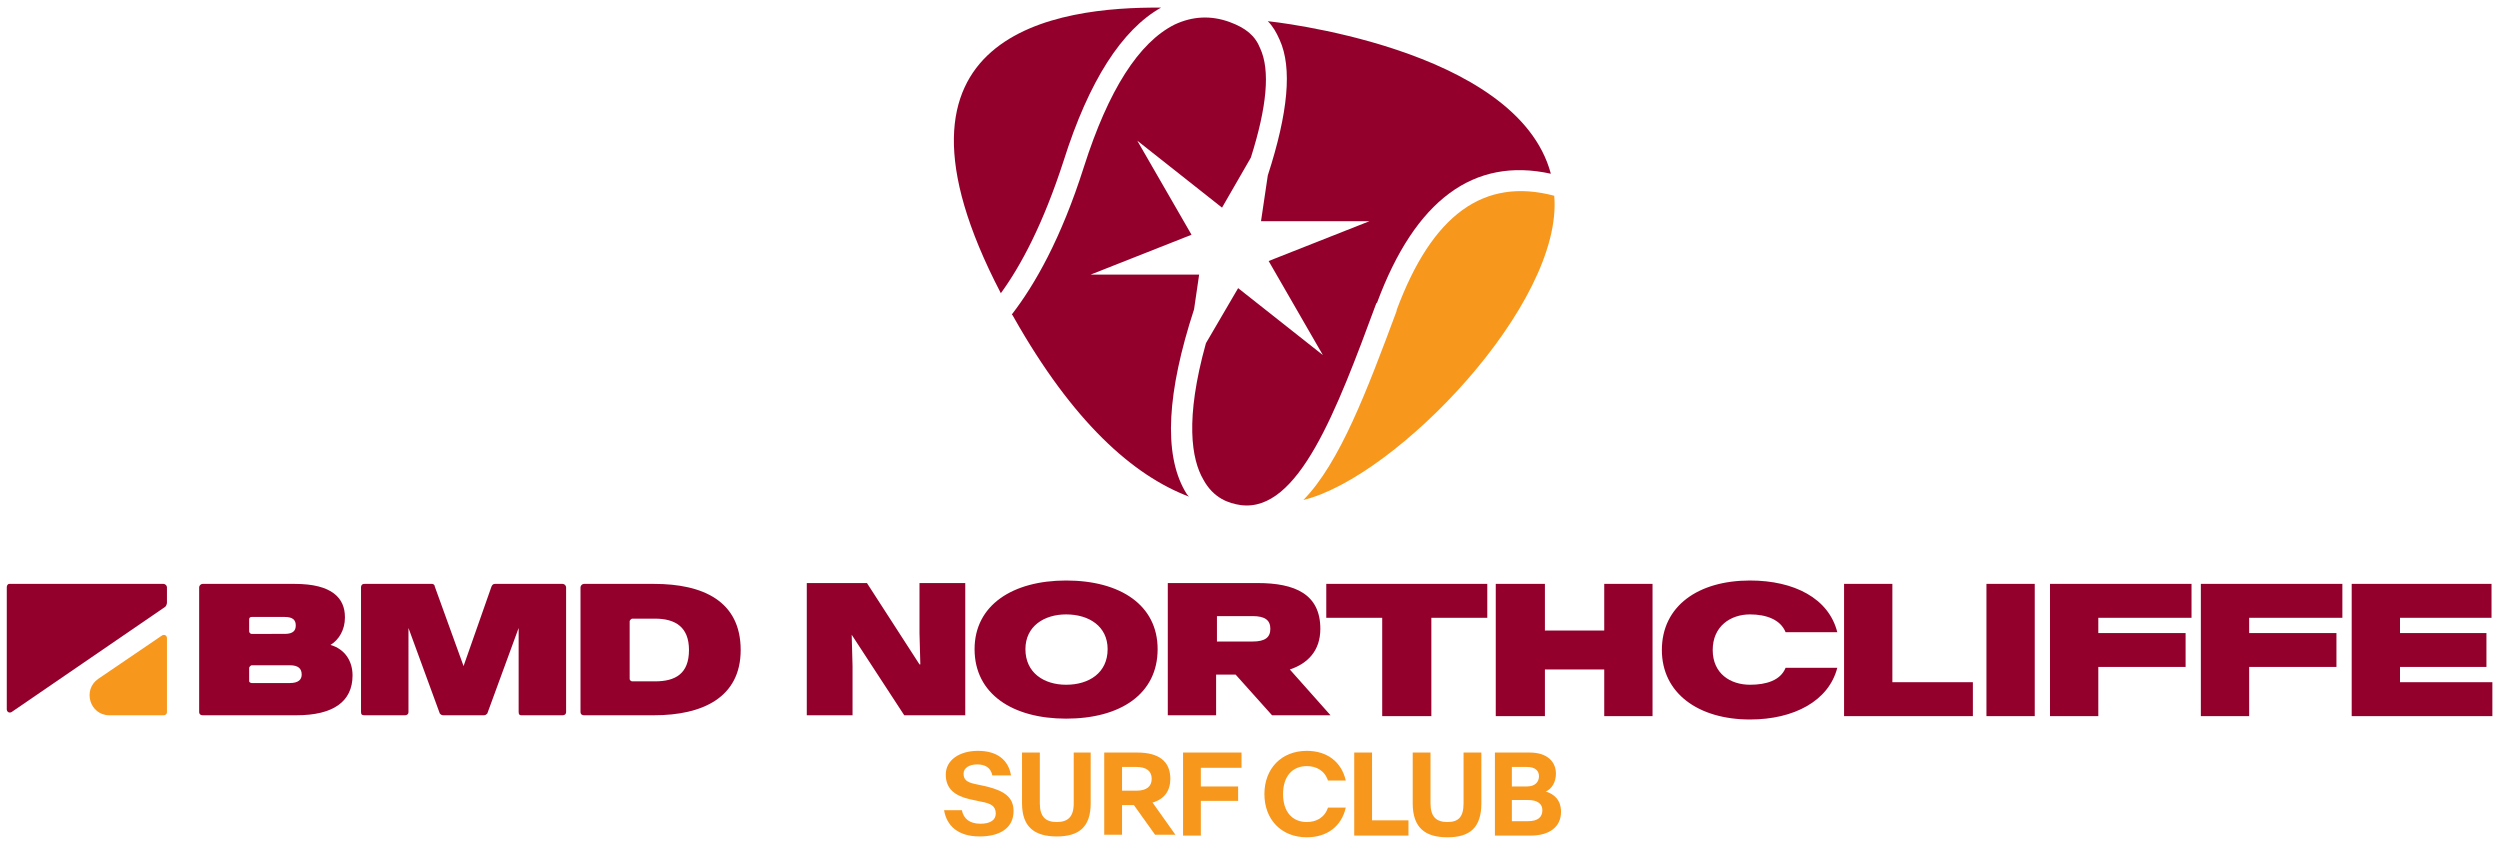
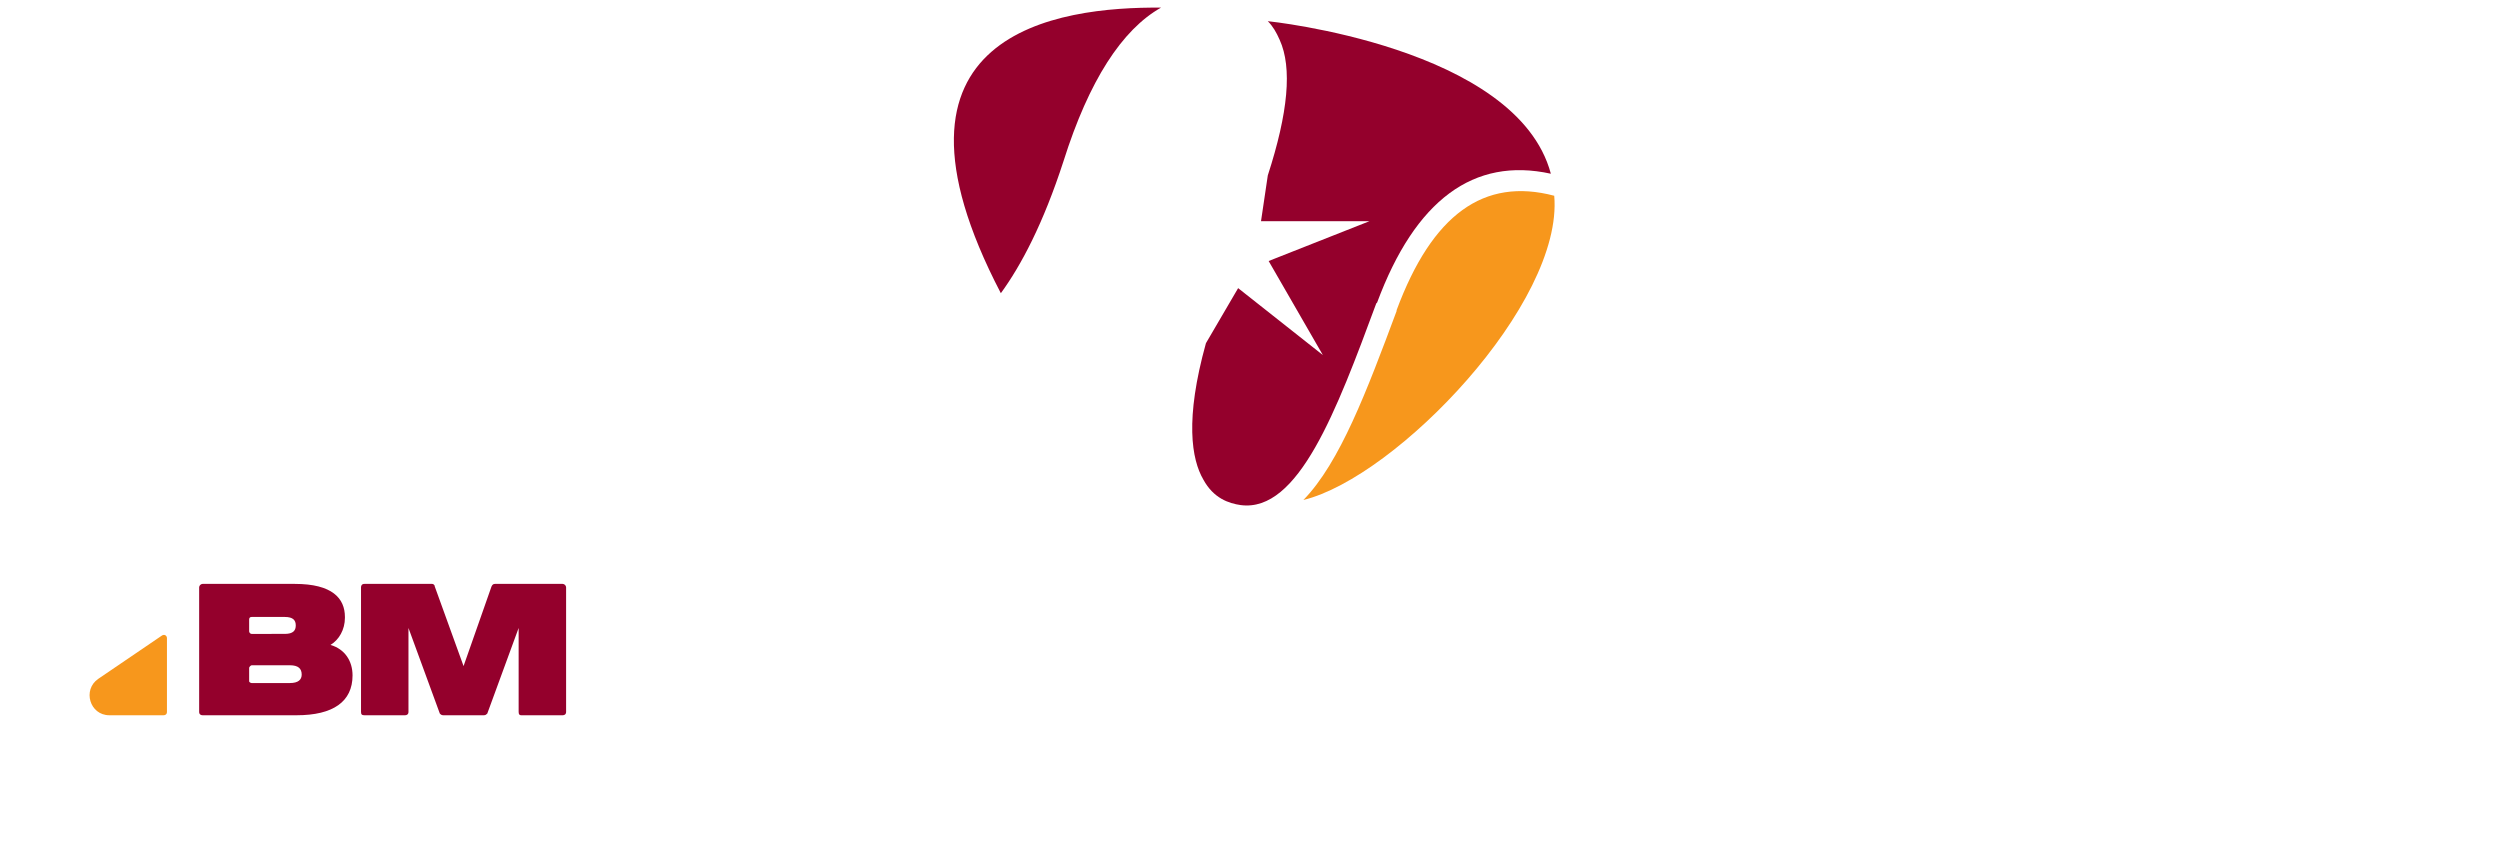
<svg xmlns="http://www.w3.org/2000/svg" width="295" height="100" version="1.2">
  <style>.s0{fill:#94002c}.s1{fill:#f7971c}</style>
  <g id="Layer 1">
    <path id="&lt;Path&gt;" d="M118.1 34.6c2.4-3.3 5-8.2 7.4-15.6 3-9.5 6.9-15.5 11.5-18.1-12.1-.1-35 2.8-18.9 33.7z" class="s0" />
    <path d="M183.4 23.1c-8.3-2.2-14.4 2.2-18.6 13.5v.1c-3.5 9.4-6.7 17.9-11 22.3 11-2.7 30.7-23.2 29.6-35.9z" class="s1" />
    <path d="m149.6 20.7-.8 5.4h12.8l-11.9 4.7 6.4 11.1-10-7.9-3.8 6.5c-2.5 9-1.7 13.7-.3 16.1 1.2 2.2 3 2.8 4.4 3 6.8.9 11.3-11.1 16-23.8l.1-.1c4.5-12.1 11.4-17.2 20.5-15.2-4-15-33.4-18-33.4-18 .6.6 1 1.3 1.4 2.2 1.5 3.3 1 8.6-1.4 16z" class="s0" />
-     <path d="M147.6 18.6c1.9-6 2.3-10.3 1.1-12.9-.6-1.5-1.7-2.4-3.6-3.1q-3.3-1.2-6.5.3c-4.2 2.1-7.8 7.7-10.7 16.8-2.7 8.5-5.8 13.9-8.5 17.4q.1.1.2.3c7 12.4 14.1 18.7 20.7 21.2q-.3-.3-.5-.7c-2.5-4.4-2.1-11.6 1.1-21.4l.6-4.1h-12.8l11.9-4.7-6.4-11.1 10 7.9 3.4-5.9z" class="s0" />
    <g id="&lt;Group&gt;">
-       <path d="M19.3 68.9H1.1c-.2 0-.3.2-.3.4v14.4c0 .3.3.5.6.3l18.1-12.4c.1-.1.2-.3.2-.5v-1.8c0-.2-.2-.4-.4-.4z" class="s0" />
      <path d="m19.1 75-7.5 5.1c-1.9 1.3-1 4.3 1.3 4.3h6.4c.2 0 .4-.1.4-.4v-8.7c0-.3-.3-.5-.6-.3z" class="s1" />
      <path id="&lt;Compound Path&gt;" fill-rule="evenodd" d="M23.5 69.3c0-.2.2-.4.4-.4h10.9c4.4 0 5.9 1.7 5.9 3.9v.1c0 1.4-.7 2.6-1.7 3.2 1.7.5 2.6 1.9 2.6 3.6 0 3.1-2.3 4.7-6.6 4.7H23.9c-.2 0-.4-.1-.4-.4zm10.1 5.5c1 0 1.3-.4 1.3-1s-.3-1-1.3-1h-3.9c-.2 0-.3.1-.3.3v1.4c0 .1.1.3.3.3zm.6 5.8c1 0 1.4-.4 1.4-1 0-.7-.4-1.1-1.4-1.1h-4.5c-.1 0-.3.2-.3.3v1.6c0 .1.2.2.3.2z" class="s0" />
      <path d="M43 68.9h8c.1 0 .3.1.3.3l3.4 9.4 3.3-9.4c.1-.2.2-.3.4-.3h8c.2 0 .4.2.4.4V84c0 .3-.2.4-.4.4h-4.9c-.2 0-.3-.1-.3-.4v-9.9l-3.7 10.1c-.1.1-.2.2-.4.2h-4.8c-.2 0-.3-.1-.4-.2l-3.7-10.1V84c0 .3-.2.4-.4.4H43c-.3 0-.4-.1-.4-.4V69.3c0-.2.1-.4.4-.4z" class="s0" />
-       <path fill-rule="evenodd" d="M68.5 69.3c0-.2.2-.4.4-.4h8.3c5.7 0 10.2 2 10.2 7.8 0 5.6-4.5 7.7-10.2 7.7h-8.3c-.2 0-.4-.1-.4-.4zm8.8 11.1c2.4 0 4-.9 4-3.7 0-2.7-1.6-3.7-4-3.7h-2.7c-.1 0-.3.2-.3.3v6.8c0 .2.2.3.3.3z" class="s0" />
    </g>
-     <path fill-rule="evenodd" d="M95.2 84.4V68.8h7.1l6.2 9.6h.1l-.1-3.7v-5.9h5.4v15.6h-7.2l-6.2-9.5.1 3.7v5.8zm30.6.4c-6.3 0-10.8-2.9-10.8-8.2 0-5.2 4.5-8.1 10.8-8.1 6.4 0 10.8 2.9 10.8 8.1 0 5.3-4.4 8.2-10.8 8.2zm0-4c2.7 0 4.9-1.4 4.9-4.2 0-2.7-2.2-4.1-4.9-4.1-2.6 0-4.8 1.4-4.8 4.1 0 2.8 2.2 4.2 4.8 4.2zm12 3.6V68.8h10.6c4.4 0 7.4 1.3 7.4 5.4 0 2.6-1.5 4.1-3.6 4.8l4.8 5.4h-6.9l-4.3-4.8h-2.3v4.8zm5.8-8.7h4.2c1.5 0 2.1-.5 2.1-1.5s-.6-1.5-2.1-1.5h-4.2zm19.5 8.8V72.9h-6.6v-4h19v4h-6.6v11.6zm13.4 0V68.9h5.8v5.5h7v-5.5h5.7v15.6h-5.7V79h-7v5.5zm30 .4c-6.1 0-10.4-3.1-10.4-8.2 0-5.2 4.3-8.2 10.4-8.2 5.2 0 9.3 2.1 10.3 6.1h-6.1c-.6-1.5-2.3-2.1-4.2-2.1-2.3 0-4.4 1.4-4.4 4.2 0 2.8 2.1 4.1 4.4 4.1 1.9 0 3.6-.5 4.2-2h6.1c-1 3.9-5.1 6.1-10.3 6.1zm11.1-.4V68.9h5.7v11.6h9.5v4zm22.5-15.6v15.6h-5.7V68.9zm1.8 15.6V68.9h16.7v4h-11v1.8h10.3v4h-10.3v5.8zm17.8 0V68.9h16.7v4h-11v1.8h10.3v4h-10.3v5.8zm17.8 0V68.9H294v4h-10.8v1.8h10.2v4h-10.2v1.8h10.9v4z" class="s0" />
-     <path fill-rule="evenodd" d="M115.6 98.7c-2.6 0-3.9-1.3-4.2-3.1h2.1c.2 1 .9 1.6 2.2 1.6 1.1 0 1.8-.4 1.8-1.2 0-.9-.6-1.2-1.7-1.4l-1.4-.3c-1.7-.4-2.8-1.2-2.8-2.9s1.6-2.8 3.8-2.8c2.3 0 3.6 1.1 3.9 2.9h-2.2c-.2-.9-.8-1.3-1.8-1.3-.9 0-1.6.4-1.6 1.1 0 .7.4 1 1.3 1.2l1.4.3c2 .5 3.2 1.2 3.2 2.9 0 2-1.6 3-4 3zm9.1 0c-2.6 0-4.1-1.1-4.1-3.9v-6h2.1v6c0 1.6.7 2.2 2 2.2s2-.6 2-2.2v-6h2v6c0 2.8-1.4 3.9-4 3.9zm5.6-.2v-9.7h3.9c2.5 0 3.9 1 3.9 3.1 0 1.4-.7 2.4-2.1 2.8l2.7 3.8h-2.4l-2.5-3.5h-1.4v3.5zm2.1-5.2h1.7c1.2 0 1.8-.5 1.8-1.4 0-.9-.6-1.4-1.8-1.4h-1.7zm7.2 5.3v-9.8h6.9v1.8h-4.8v2.2h4.4v1.7h-4.4v4.1zm14.6.2c-3 0-5-2.1-5-5.1 0-3 2-5.1 5-5.1 2.4 0 4.1 1.3 4.6 3.5h-2.1c-.4-1.2-1.4-1.7-2.5-1.7-1.7 0-2.8 1.2-2.8 3.3 0 2.1 1.1 3.3 2.8 3.3 1.1 0 2.1-.5 2.5-1.7h2.1c-.5 2.2-2.2 3.5-4.6 3.5zm5.6-.2v-9.8h2.1v8h4.3v1.8zm11 .2c-2.6 0-4.1-1.1-4.1-4v-6h2.1v6c0 1.6.7 2.2 2 2.2s1.9-.6 1.9-2.2v-6h2.1v6c0 2.9-1.4 4-4 4zm5.6-.2v-9.8h4.1c2.1 0 3.1 1.1 3.1 2.5 0 1-.5 1.8-1.2 2.1 1 .3 1.8 1 1.8 2.4 0 1.8-1.4 2.8-3.6 2.8zm2-5.8h1.8c.9 0 1.4-.5 1.4-1.2s-.5-1.1-1.4-1.1h-1.8zm0 4.1h1.9c1.2 0 1.7-.5 1.7-1.3 0-.7-.5-1.2-1.7-1.2h-1.9z" class="s1" />
  </g>
</svg>